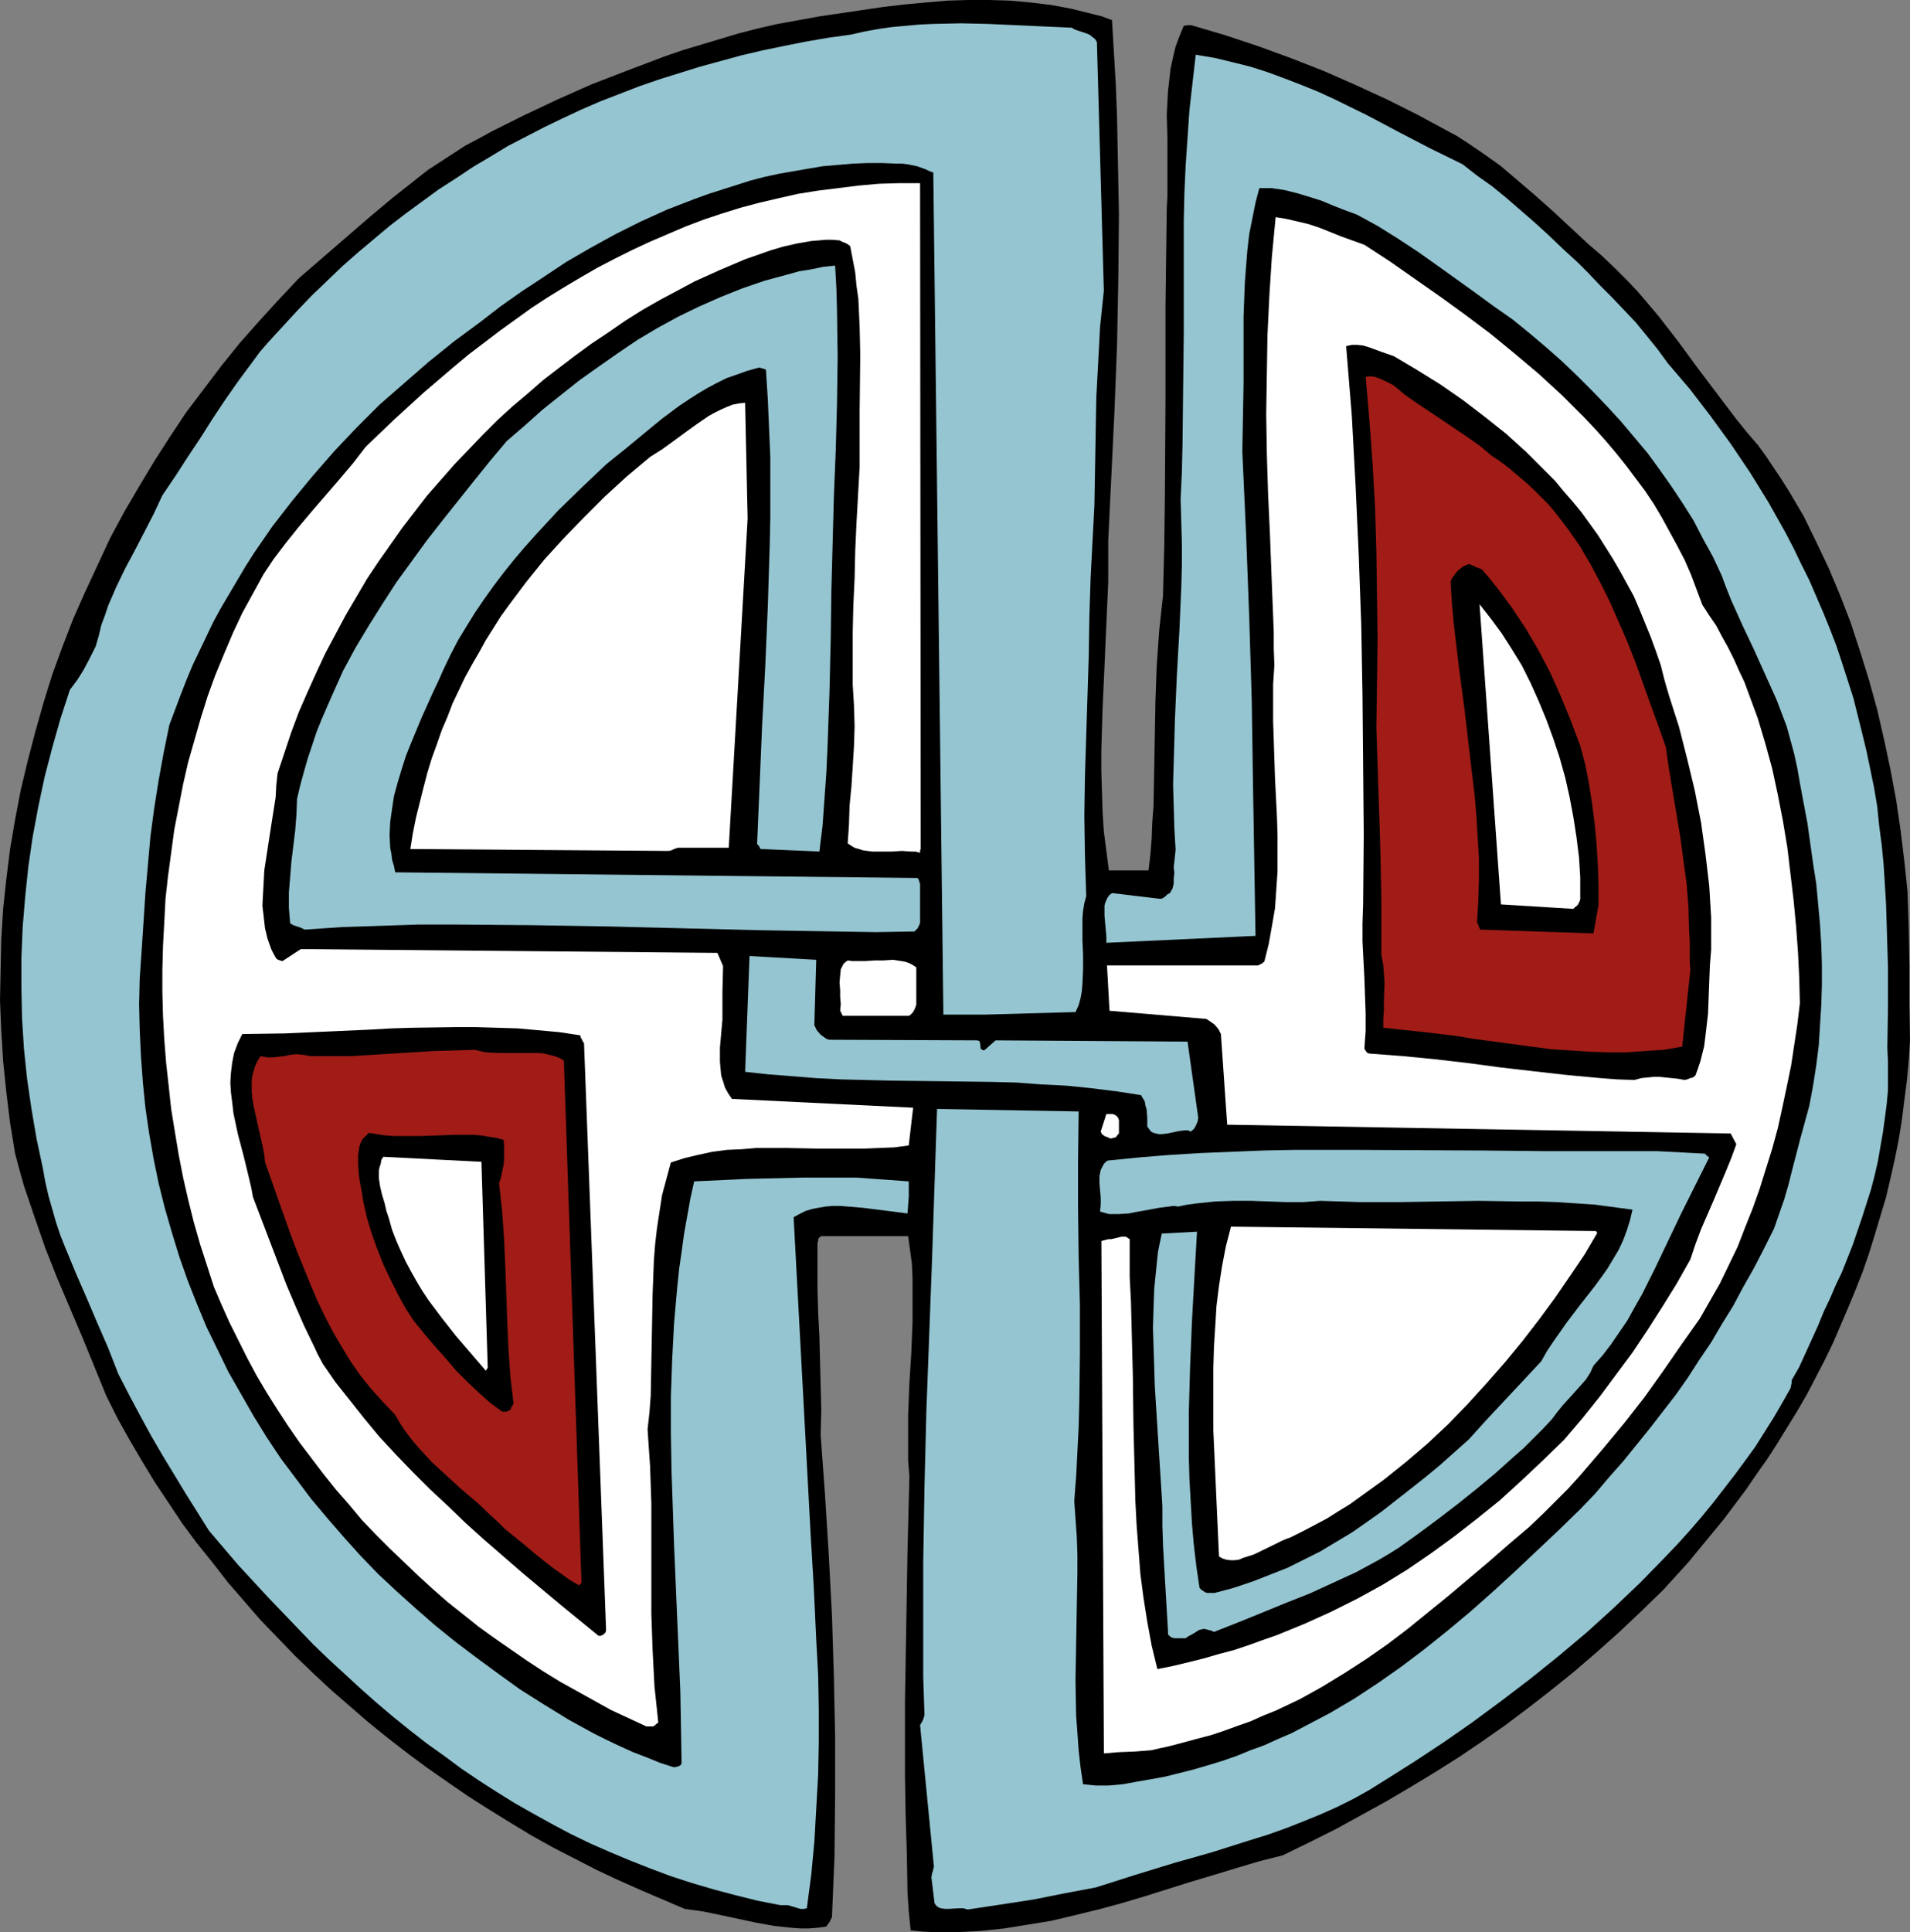
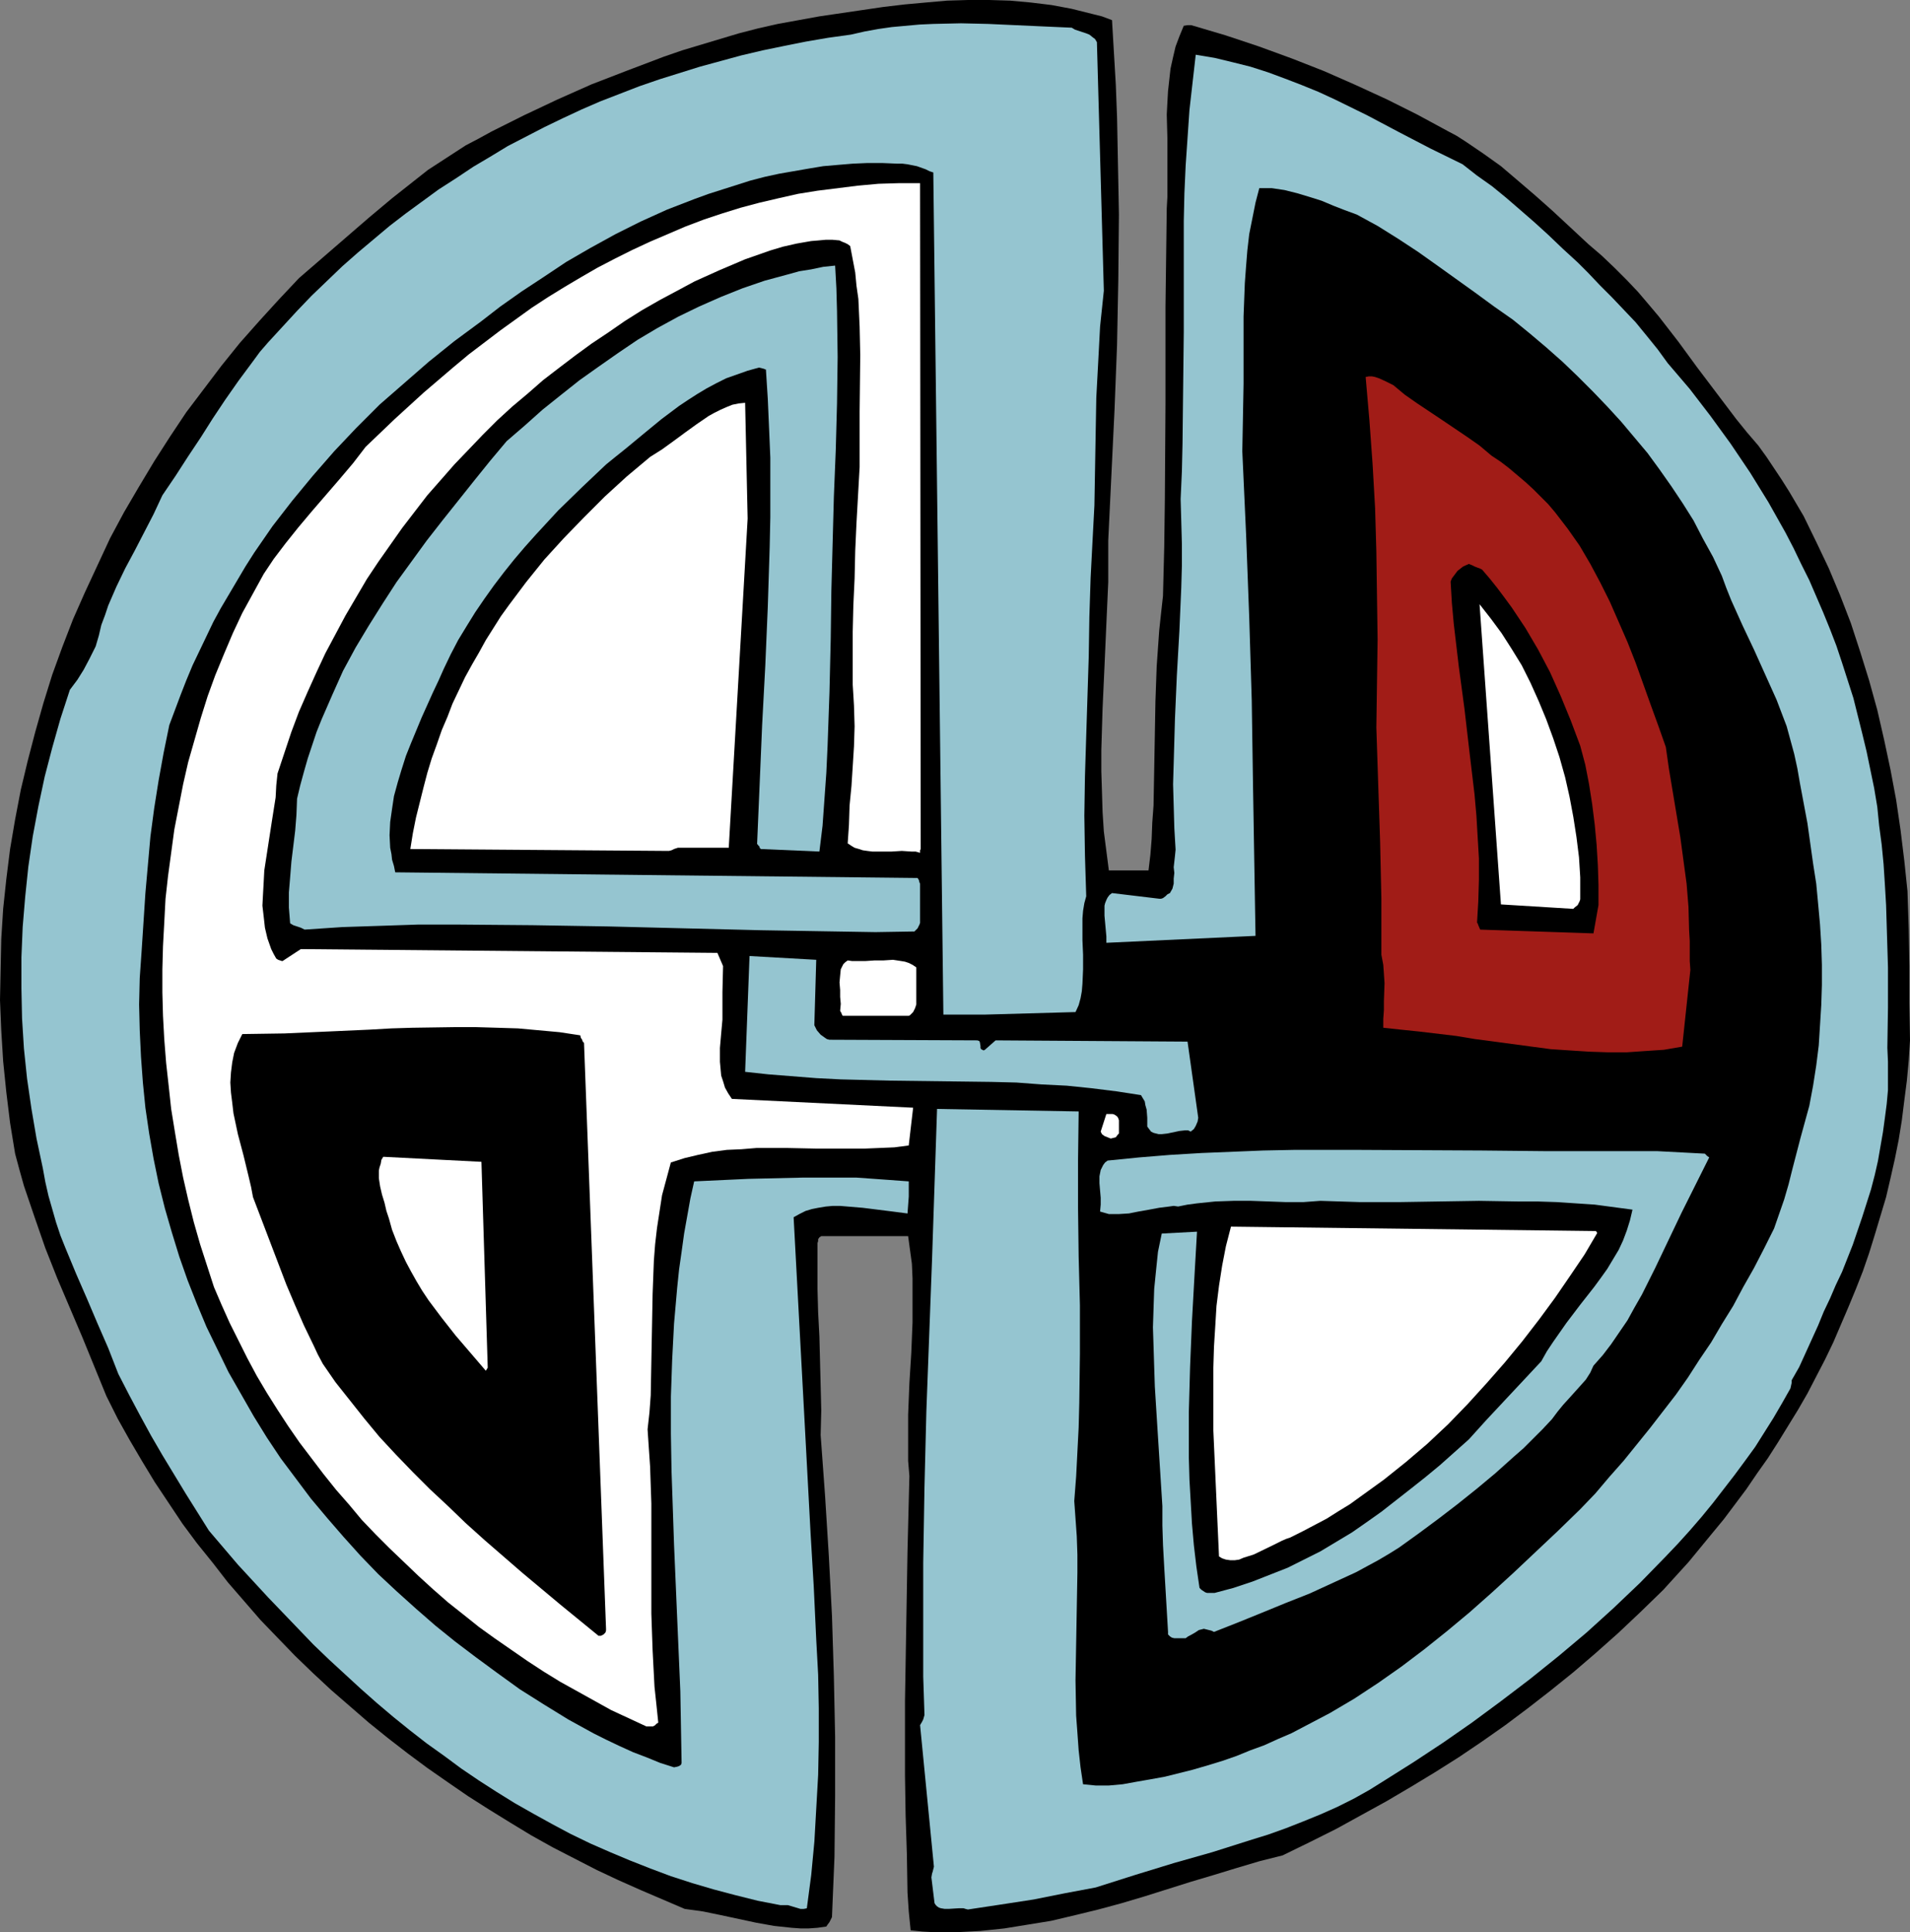
<svg xmlns="http://www.w3.org/2000/svg" xmlns:ns1="http://sodipodi.sourceforge.net/DTD/sodipodi-0.dtd" xmlns:ns2="http://www.inkscape.org/namespaces/inkscape" version="1.0" width="129.766mm" height="131.232mm" id="svg20" ns1:docname="Design 15.wmf">
  <rect width="100%" height="100%" fill="#808080" stroke="none" />
  <ns1:namedview id="namedview20" pagecolor="#ffffff" bordercolor="#000000" borderopacity="0.25" ns2:showpageshadow="2" ns2:pageopacity="0.0" ns2:pagecheckerboard="0" ns2:deskcolor="#d1d1d1" ns2:document-units="mm" />
  <defs id="defs1">
    <pattern id="WMFhbasepattern" patternUnits="userSpaceOnUse" width="6" height="6" x="0" y="0" />
  </defs>
  <path style="fill:#000000;fill-opacity:1;fill-rule:evenodd;stroke:none" d="m 490.455,267.063 -0.162,-9.532 v -9.532 l -0.162,-9.532 -0.162,-4.847 -0.162,-4.847 -0.808,-7.755 -0.97,-7.917 -1.131,-7.755 -1.454,-7.755 -1.616,-7.593 -1.778,-7.755 -2.101,-7.593 -2.262,-7.27 -2.424,-7.432 -2.747,-7.109 -2.909,-6.947 -3.232,-6.786 -3.232,-6.624 -3.717,-6.301 -1.939,-3.07 -1.939,-2.908 -1.939,-2.908 -2.101,-2.908 -2.909,-3.393 -2.747,-3.393 -5.01,-6.624 -5.01,-6.624 -4.848,-6.624 -5.01,-6.463 -2.586,-3.07 -2.747,-3.231 -2.909,-3.07 -3.07,-3.07 -3.394,-3.231 -3.394,-2.908 -4.686,-4.362 -4.525,-4.201 -4.363,-3.877 -4.525,-3.877 -4.363,-3.716 -4.525,-3.231 -4.525,-3.07 -2.262,-1.454 -2.424,-1.292 -7.757,-4.201 -7.757,-3.877 -8.08,-3.716 -8.08,-3.554 -8.242,-3.231 -8.403,-3.07 -8.726,-2.908 -8.726,-2.585 h -0.97 l -0.97,0.162 -1.131,2.747 -0.97,2.585 -0.646,2.747 -0.646,2.908 -0.323,2.908 -0.323,2.908 -0.162,2.908 -0.162,3.07 0.162,5.978 v 3.07 3.07 6.139 2.908 l -0.162,2.908 -0.162,12.602 -0.162,12.602 V 103.4 l -0.162,24.719 -0.162,12.279 -0.323,12.602 -0.485,4.362 -0.485,4.524 -0.646,9.209 -0.323,9.047 -0.162,9.047 -0.162,8.886 -0.162,8.724 -0.323,4.362 -0.162,4.201 -0.323,4.039 -0.485,4.039 h -10.181 l -0.646,-5.008 -0.646,-5.008 -0.323,-5.008 -0.162,-5.332 -0.162,-5.17 v -5.332 l 0.323,-10.663 0.485,-10.663 0.485,-10.986 0.485,-10.825 v -5.332 -5.332 l 1.616,-33.605 0.646,-16.641 0.323,-16.802 0.162,-16.641 -0.162,-8.401 -0.162,-8.401 -0.162,-8.24 -0.323,-8.401 -0.485,-8.24 -0.485,-8.24 -2.586,-0.969 -2.586,-0.646 -5.171,-1.292 -5.171,-0.969 L 264.7,0.646 259.368,0.162 254.035,0 h -5.494 l -5.333,0.162 -5.494,0.485 -5.333,0.485 -5.494,0.646 -5.494,0.808 -10.989,1.616 -10.666,1.939 -5.01,1.131 -5.01,1.292 -4.848,1.454 -4.848,1.454 -4.848,1.454 -4.686,1.616 -9.373,3.554 -9.211,3.554 -8.726,3.877 -8.565,4.039 -8.403,4.201 -3.232,1.777 -3.394,1.777 -3.232,2.1 -3.232,2.1 -3.232,2.1 -3.07,2.423 -6.141,4.847 -5.979,5.008 -5.979,5.17 -11.958,10.34 -5.171,5.493 -5.01,5.493 -5.01,5.655 -4.686,5.816 -4.525,5.978 -4.525,5.978 -4.202,6.301 -4.04,6.301 -3.878,6.463 -3.878,6.624 -3.555,6.624 -3.232,6.947 -3.232,6.947 -3.07,6.947 -2.747,7.109 -2.586,7.109 -2.262,7.27 -2.101,7.432 -1.939,7.432 -1.778,7.432 -1.454,7.593 -1.293,7.593 -0.97,7.755 -0.808,7.593 -0.485,7.755 -0.162,7.755 L 0,256.723 l 0.323,7.755 0.485,7.917 0.808,7.917 0.97,7.917 1.293,7.917 1.131,4.201 1.131,4.039 2.747,8.078 2.747,7.917 3.07,7.755 6.464,15.187 6.141,15.025 2.909,5.816 3.07,5.493 3.232,5.493 3.232,5.332 3.555,5.332 3.555,5.332 3.717,5.008 4.04,5.008 3.878,5.008 4.202,4.847 4.202,4.847 4.363,4.524 4.525,4.685 4.525,4.362 4.686,4.362 4.848,4.201 4.848,4.201 5.01,4.039 5.01,3.877 5.01,3.716 5.333,3.716 5.171,3.554 5.333,3.393 5.494,3.393 5.333,3.231 5.494,3.07 5.656,2.908 5.656,2.908 5.494,2.585 5.818,2.585 5.656,2.423 5.656,2.423 4.686,0.646 4.686,0.969 4.525,0.969 4.525,0.969 4.525,0.808 4.525,0.485 2.262,0.162 h 2.101 l 2.262,-0.162 2.262,-0.323 0.323,-0.485 0.485,-0.646 0.323,-0.646 0.323,-0.646 0.646,-15.51 0.162,-15.51 v -15.348 l -0.323,-15.51 -0.485,-15.51 -0.808,-15.348 -0.97,-15.51 -1.131,-15.51 0.162,-6.301 -0.162,-6.463 -0.323,-12.602 -0.323,-6.139 -0.162,-5.978 v -5.978 -5.816 l 0.162,-0.485 v -0.485 l 0.323,-0.485 0.485,-0.323 h 22.301 l 0.485,3.554 0.485,3.554 0.162,3.716 v 3.716 3.716 3.877 l -0.323,7.917 -0.485,7.755 -0.323,8.078 v 7.755 4.039 l 0.323,3.877 -0.485,19.387 -0.323,19.226 -0.323,19.226 v 19.064 l 0.162,10.178 0.323,10.017 0.162,9.855 0.323,4.847 0.485,4.847 3.07,0.323 2.909,0.162 h 3.07 2.909 l 5.979,-0.323 6.141,-0.646 5.979,-0.969 5.979,-0.969 6.141,-1.454 5.979,-1.454 5.979,-1.616 5.979,-1.777 11.797,-3.716 5.979,-1.777 5.818,-1.777 5.979,-1.777 5.818,-1.454 6.949,-3.393 6.787,-3.393 6.464,-3.554 6.464,-3.554 6.302,-3.716 6.141,-3.716 6.141,-3.877 5.979,-4.039 5.979,-4.201 5.818,-4.362 5.818,-4.524 5.818,-4.685 5.656,-4.847 5.818,-5.17 5.818,-5.493 5.818,-5.655 3.232,-3.554 3.232,-3.554 5.979,-7.27 3.07,-3.716 2.909,-3.877 2.909,-3.877 2.747,-4.039 2.747,-3.877 2.586,-4.039 2.586,-4.201 2.586,-4.201 2.424,-4.201 2.262,-4.362 2.262,-4.362 2.101,-4.362 1.939,-4.524 1.939,-4.524 1.939,-4.685 1.778,-4.524 1.616,-4.685 1.454,-4.685 1.454,-4.847 1.454,-4.847 1.131,-4.847 1.131,-5.008 0.97,-4.847 0.808,-5.008 0.646,-5.17 0.646,-5.008 0.485,-5.17 z" id="path1" />
  <path style="fill:#95c5d0;fill-opacity:1;fill-rule:evenodd;stroke:none" d="m 484.638,269.002 0.162,-10.34 v -10.34 l -0.162,-5.332 -0.162,-5.332 -0.162,-5.332 -0.323,-5.493 -0.323,-5.008 -0.485,-5.008 -0.646,-4.847 -0.485,-4.847 -0.808,-4.847 -0.97,-4.685 -0.97,-4.685 -1.131,-4.685 -1.131,-4.524 -1.131,-4.524 -1.454,-4.524 -1.454,-4.524 -1.454,-4.362 -1.616,-4.201 -1.778,-4.362 -3.555,-8.24 -2.101,-4.201 -1.939,-4.039 -2.101,-4.039 -4.363,-7.755 -4.686,-7.593 -5.01,-7.432 -5.171,-7.109 -5.333,-6.947 -5.656,-6.624 -2.586,-3.554 -2.747,-3.393 -2.909,-3.554 -3.07,-3.231 -3.07,-3.231 -3.07,-3.07 -2.909,-3.07 -2.747,-2.747 -3.878,-3.554 -3.717,-3.554 -3.555,-3.231 -3.717,-3.231 -3.555,-3.07 -3.555,-2.908 -3.878,-2.747 -3.717,-2.908 -8.242,-4.039 -8.08,-4.201 -8.242,-4.362 -8.242,-4.039 -4.202,-1.939 -4.363,-1.777 -4.202,-1.616 -4.363,-1.616 -4.525,-1.454 -4.525,-1.131 -4.686,-1.131 -4.848,-0.808 -0.808,7.109 -0.808,7.109 -0.485,7.109 -0.485,7.109 -0.323,7.109 -0.162,7.109 v 14.217 14.379 l -0.162,14.217 -0.162,14.379 -0.162,7.109 -0.323,7.109 0.162,5.655 0.162,5.816 v 5.655 l -0.162,5.655 -0.485,11.148 -0.646,11.309 -0.485,11.148 -0.323,11.309 -0.162,5.493 0.162,5.655 0.162,5.655 0.323,5.493 -0.162,1.616 -0.162,1.454 -0.162,1.454 0.162,1.454 -0.162,1.454 v 1.292 l -0.323,1.292 -0.646,1.131 -0.646,0.323 -0.485,0.485 -0.646,0.485 -0.485,0.162 h -0.485 l -12.12,-1.454 -0.646,0.485 -0.485,0.646 -0.323,0.646 -0.323,0.808 -0.162,0.646 v 0.808 1.777 l 0.162,1.777 0.162,1.777 0.162,1.777 v 1.616 l 38.299,-1.777 -0.162,-9.532 -0.162,-9.694 -0.162,-9.855 -0.162,-9.694 -0.162,-10.825 -0.162,-10.825 -0.646,-21.326 -0.808,-21.326 -0.97,-21.326 0.162,-8.563 0.162,-8.724 v -8.563 -8.724 l 0.323,-8.563 0.323,-4.362 0.323,-4.039 0.485,-4.201 0.808,-4.039 0.808,-4.039 0.97,-3.716 h 1.616 1.616 l 3.232,0.485 3.232,0.808 3.232,0.969 3.07,0.969 3.07,1.292 2.909,1.131 3.07,1.131 5.333,2.908 5.171,3.231 5.171,3.393 5.01,3.554 9.696,6.947 4.848,3.554 4.848,3.393 4.363,3.554 4.202,3.554 4.202,3.716 3.878,3.716 3.878,3.877 3.717,3.877 3.555,3.877 3.394,4.039 3.394,4.039 3.07,4.201 3.07,4.362 2.909,4.362 2.747,4.362 2.424,4.685 2.586,4.685 2.262,4.847 1.131,3.07 1.293,3.231 2.909,6.463 2.909,6.139 2.909,6.462 2.909,6.463 1.293,3.393 1.293,3.393 0.97,3.554 0.97,3.554 0.808,3.716 0.646,3.716 1.939,10.34 1.454,10.34 0.808,5.17 0.485,5.17 0.485,5.332 0.323,5.17 0.162,5.17 v 5.17 l -0.162,5.17 -0.323,5.17 -0.323,5.17 -0.646,5.17 -0.808,5.17 -0.97,5.17 -2.262,8.24 -2.101,8.078 -0.97,3.877 -1.131,3.877 -1.293,3.716 -1.293,3.716 -2.586,5.17 -2.586,5.008 -2.747,4.847 -2.586,4.847 -2.909,4.685 -2.747,4.685 -3.07,4.524 -2.909,4.524 -3.07,4.362 -6.626,8.563 -3.394,4.201 -3.394,4.201 -3.717,4.201 -3.555,4.201 -3.878,4.039 -5.818,5.655 -5.656,5.332 -5.656,5.332 -5.656,5.17 -5.656,5.008 -5.818,4.847 -5.656,4.524 -5.979,4.524 -5.979,4.201 -6.141,4.039 -6.302,3.716 -6.464,3.393 -3.394,1.777 -3.394,1.454 -3.555,1.616 -3.555,1.292 -3.555,1.454 -3.717,1.292 -3.717,1.131 -3.878,1.131 -7.11,1.777 -3.555,0.646 -3.717,0.646 -3.555,0.646 -3.555,0.323 h -3.394 l -1.616,-0.162 -1.616,-0.162 -0.646,-4.362 -0.485,-4.362 -0.323,-4.524 -0.323,-4.362 -0.162,-9.047 0.162,-9.209 0.162,-9.209 0.162,-9.209 v -4.685 l -0.162,-4.685 -0.323,-4.524 -0.323,-4.524 0.485,-6.301 0.323,-6.301 0.323,-6.301 0.162,-6.301 0.162,-12.602 v -12.44 l -0.323,-12.44 -0.162,-12.44 v -12.44 l 0.162,-12.279 v -0.162 l -36.36,-0.646 -1.293,38.775 -1.454,38.775 -0.485,19.549 -0.323,19.387 v 19.549 9.694 l 0.323,9.855 -0.323,1.131 -0.323,0.646 -0.485,0.808 3.555,36.352 -0.162,0.646 -0.162,0.646 -0.162,0.485 -0.162,0.969 0.808,6.624 0.323,0.485 0.323,0.323 0.485,0.323 0.485,0.162 0.97,0.162 h 1.131 l 2.586,-0.162 h 1.131 l 0.485,0.162 0.646,0.162 8.565,-1.292 8.403,-1.292 8.08,-1.616 7.757,-1.454 10.181,-3.231 10.019,-3.07 9.696,-2.747 9.696,-3.07 4.686,-1.454 4.525,-1.616 4.525,-1.777 4.363,-1.777 4.363,-1.939 4.202,-2.1 4.04,-2.262 3.878,-2.423 7.434,-4.685 7.595,-5.008 7.434,-5.17 7.434,-5.493 7.434,-5.655 7.434,-5.978 7.11,-5.978 6.949,-6.301 6.787,-6.463 6.464,-6.624 3.232,-3.393 3.07,-3.393 3.07,-3.554 2.909,-3.554 2.747,-3.554 2.747,-3.554 2.747,-3.716 2.586,-3.554 4.686,-7.432 2.262,-3.877 2.101,-3.716 0.323,-1.454 v -0.485 -0.162 0 l 1.939,-3.393 1.616,-3.554 3.232,-7.109 1.454,-3.554 1.616,-3.393 1.454,-3.393 1.616,-3.393 2.747,-6.947 2.424,-7.109 1.131,-3.554 1.131,-3.554 0.97,-3.716 0.808,-3.554 0.646,-3.716 0.646,-3.716 0.485,-3.554 0.485,-3.716 0.323,-3.554 v -3.716 -3.554 z" id="path2" />
-   <path style="fill:#ffffff;fill-opacity:1;fill-rule:evenodd;stroke:none" d="m 462.175,257.531 -0.162,-6.463 -0.323,-6.624 -0.485,-6.624 -0.646,-6.786 -0.808,-6.786 -0.808,-6.786 -1.131,-6.786 -1.293,-6.624 -1.454,-6.786 -1.778,-6.463 -1.939,-6.463 -2.262,-6.139 -1.131,-3.07 -1.454,-3.07 -1.293,-2.908 -1.454,-2.908 -1.616,-2.908 -1.454,-2.747 -1.778,-2.585 -1.778,-2.747 -1.454,-3.877 -1.454,-3.877 -1.616,-3.716 -1.939,-3.716 -1.939,-3.554 -1.939,-3.554 -2.101,-3.554 -2.262,-3.393 -2.424,-3.231 -2.424,-3.231 -2.586,-3.231 -2.586,-3.07 -2.747,-3.07 -2.747,-2.908 -5.818,-5.816 -5.979,-5.493 -6.141,-5.17 -6.302,-5.17 -6.464,-4.847 -6.464,-4.685 -6.464,-4.524 -6.464,-4.524 -6.464,-4.201 -5.818,-2.1 -5.656,-2.262 -2.909,-0.969 -2.747,-0.646 -2.747,-0.646 -2.909,-0.485 -0.97,10.178 -0.646,10.017 -0.485,10.178 -0.162,10.017 -0.162,10.178 0.162,10.178 0.323,10.34 0.485,10.502 0.162,4.362 0.162,4.201 0.323,8.24 0.323,8.078 v 4.201 l 0.162,4.362 -0.323,4.847 v 4.847 4.685 l 0.162,4.847 0.323,9.855 0.485,9.532 0.162,4.847 v 4.685 4.847 l -0.323,4.685 -0.323,4.685 -0.808,4.685 -0.808,4.524 -1.131,4.524 -0.646,0.485 -0.646,0.323 -0.323,0.162 h -0.162 -38.622 l 0.646,11.633 24.886,2.1 0.97,0.646 1.131,0.808 0.97,1.131 0.646,1.292 1.616,23.265 129.28,2.262 1.454,2.747 -1.293,3.554 -1.454,3.554 -3.07,7.27 -3.232,7.432 -1.454,3.877 -1.293,3.877 -3.555,6.301 -3.717,5.978 -3.717,5.816 -3.878,5.816 -4.202,5.655 -4.202,5.655 -4.525,5.655 -4.686,5.493 -5.494,5.332 -5.494,5.17 -5.494,5.008 -5.818,4.685 -5.818,4.524 -5.979,4.362 -6.141,4.201 -6.302,3.877 -6.464,3.554 -6.787,3.393 -6.787,3.07 -7.11,2.908 -3.717,1.292 -3.555,1.292 -3.878,1.292 -3.717,0.969 -3.878,1.131 -3.878,0.969 -4.04,0.969 -4.04,0.808 -1.454,-5.978 -1.131,-6.139 -0.97,-6.139 -0.808,-6.139 -0.485,-6.301 -0.485,-6.301 -0.323,-6.301 -0.162,-6.463 -0.323,-12.763 -0.162,-12.925 -0.323,-12.602 -0.162,-6.301 -0.323,-6.301 v -9.694 l -0.485,-0.323 -0.485,-0.323 h -0.485 -0.646 l -1.293,0.323 -1.454,0.323 h -0.646 l -0.646,0.162 -0.646,0.162 -0.485,0.162 0.646,131.512 3.878,-0.323 4.04,-0.162 2.101,-0.162 2.101,-0.162 2.101,-0.485 2.262,-0.485 3.717,-0.969 3.555,-0.969 3.717,-0.969 3.394,-1.131 3.555,-1.292 3.232,-1.131 3.232,-1.454 3.232,-1.292 6.141,-2.908 5.818,-3.231 5.818,-3.554 5.494,-3.554 5.333,-3.716 5.333,-4.039 5.171,-4.201 5.171,-4.201 5.171,-4.362 5.171,-4.362 2.586,-2.262 2.586,-2.262 5.333,-4.524 3.555,-3.393 3.232,-3.231 3.232,-3.231 3.07,-3.393 2.909,-3.393 2.909,-3.393 5.494,-6.624 5.171,-6.624 4.848,-6.786 4.686,-6.786 4.686,-6.624 2.586,-4.524 2.586,-4.524 2.262,-4.685 2.262,-4.685 1.939,-5.008 1.939,-4.847 1.778,-5.008 1.616,-5.17 1.616,-5.17 1.454,-5.332 1.131,-5.17 1.131,-5.332 1.131,-5.493 0.808,-5.332 0.808,-5.332 z" id="path3" />
-   <path style="fill:#000000;fill-opacity:1;fill-rule:evenodd;stroke:none" d="m 439.39,243.798 v -8.24 l -0.485,-8.078 -0.97,-8.24 -1.131,-8.078 -1.616,-8.24 -1.939,-8.078 -2.101,-8.24 -2.586,-8.078 -1.131,-3.877 -0.97,-3.877 -1.293,-3.716 -1.293,-3.554 -1.454,-3.554 -1.454,-3.554 -1.454,-3.393 -1.778,-3.231 -1.778,-3.231 -1.778,-3.07 -1.939,-3.07 -1.939,-3.07 -2.101,-2.908 -2.101,-2.908 -2.262,-2.747 -2.262,-2.585 -2.262,-2.747 -2.424,-2.423 -5.01,-5.008 -5.171,-4.685 -5.494,-4.362 -5.494,-4.201 -5.818,-4.039 -5.979,-3.716 -5.979,-3.554 -3.232,-1.131 -3.07,-1.131 -1.616,-0.485 -1.454,-0.162 h -1.454 l -0.808,0.162 -0.646,0.162 1.454,17.772 0.97,17.933 0.808,17.772 0.646,17.933 0.323,18.095 0.162,17.933 0.162,17.933 -0.162,17.933 -0.162,4.847 v 4.685 l 0.485,9.371 0.162,4.524 0.162,4.524 v 4.524 l -0.323,4.524 0.162,0.323 0.323,0.485 0.323,0.323 0.485,0.162 8.565,0.646 8.242,0.808 8.403,0.969 8.403,1.131 8.403,0.969 8.565,0.969 8.726,0.808 4.202,0.323 4.525,0.162 1.778,-0.485 1.616,-0.162 1.616,-0.162 h 1.454 l 3.07,0.323 1.616,0.162 1.778,0.323 0.646,-0.162 0.808,-0.323 0.646,-0.162 0.646,-0.485 0.646,-1.777 0.646,-1.939 0.485,-1.939 0.485,-1.939 0.485,-4.039 0.485,-4.201 0.162,-4.039 0.162,-4.362 0.162,-4.039 z" id="path4" />
  <path style="fill:#95c5d0;fill-opacity:1;fill-rule:evenodd;stroke:none" d="m 438.42,296.79 -0.646,-0.646 -6.141,-0.323 -6.141,-0.323 h -6.302 -6.302 -16.322 l -16.16,-0.162 -31.997,-0.162 h -15.998 l -8.08,0.162 -7.918,0.323 -7.918,0.323 -8.08,0.485 -7.918,0.646 -8.08,0.808 -0.646,0.485 -0.485,0.646 -0.323,0.646 -0.323,0.646 -0.162,0.808 -0.162,0.808 v 1.777 l 0.323,3.716 v 1.777 l -0.162,1.777 1.131,0.323 1.131,0.323 h 1.293 1.293 l 2.586,-0.162 2.424,-0.485 2.747,-0.485 2.586,-0.485 2.586,-0.323 1.131,-0.162 1.131,0.162 2.424,-0.485 2.424,-0.323 4.686,-0.485 4.686,-0.162 h 4.525 l 4.525,0.162 4.363,0.162 h 4.525 l 4.363,-0.323 10.181,0.323 h 10.181 l 10.181,-0.162 10.181,-0.162 10.019,0.162 h 5.01 l 5.01,0.162 4.848,0.323 4.848,0.323 4.848,0.646 4.848,0.646 -0.646,2.747 -0.808,2.585 -0.97,2.585 -1.131,2.423 -1.454,2.423 -1.454,2.423 -1.616,2.262 -1.778,2.423 -3.555,4.524 -3.555,4.685 -3.394,4.847 -1.616,2.423 -1.454,2.585 -4.686,5.008 -4.686,5.008 -4.686,5.008 -4.525,5.008 -7.434,6.624 -3.717,3.07 -3.878,3.07 -3.717,2.908 -3.717,2.908 -3.878,2.747 -3.717,2.585 -4.04,2.423 -4.04,2.423 -4.202,2.1 -4.202,2.1 -4.525,1.777 -4.525,1.777 -4.848,1.616 -4.848,1.292 h -1.939 l -0.485,-0.162 -0.485,-0.323 -0.485,-0.323 -0.485,-0.485 -0.808,-5.493 -0.646,-5.493 -0.485,-5.493 -0.323,-5.655 -0.323,-5.655 -0.162,-5.816 v -5.655 -5.816 l 0.323,-11.633 0.485,-11.794 0.646,-11.633 0.646,-11.309 -9.05,0.485 -0.97,4.685 -0.485,4.685 -0.485,4.847 -0.162,4.847 -0.162,5.008 0.162,5.008 0.162,5.17 0.162,5.008 0.646,10.34 0.646,10.178 0.646,10.178 v 5.008 l 0.162,5.008 0.323,5.816 0.323,5.493 0.646,10.986 v 0.646 l 0.485,0.485 0.485,0.323 0.646,0.162 h 1.454 1.454 l 0.646,-0.485 0.646,-0.323 1.131,-0.646 0.97,-0.646 0.646,-0.162 0.646,-0.162 1.293,0.323 0.646,0.162 0.646,0.323 6.141,-2.423 5.979,-2.423 6.302,-2.585 6.141,-2.423 5.979,-2.747 5.979,-2.747 5.656,-3.07 2.747,-1.616 2.586,-1.616 5.171,-3.716 5.01,-3.716 4.848,-3.716 4.848,-3.877 4.848,-4.039 4.686,-4.201 2.586,-2.262 2.424,-2.423 2.424,-2.423 2.424,-2.585 1.454,-1.939 1.454,-1.777 1.616,-1.777 1.454,-1.616 1.454,-1.616 1.293,-1.454 1.131,-1.777 0.808,-1.777 2.424,-2.747 2.101,-2.747 2.101,-3.07 2.101,-3.07 1.778,-3.231 1.939,-3.393 3.394,-6.786 6.787,-14.217 3.555,-7.109 3.555,-7.109 z" id="path5" />
  <path style="fill:#a11c17;fill-opacity:1;fill-rule:evenodd;stroke:none" d="m 434.057,248.968 -0.162,-2.262 v -5.17 l -0.162,-2.747 -0.162,-5.978 -0.485,-5.978 -0.808,-5.978 -0.808,-5.978 -1.939,-11.633 -0.97,-5.816 -0.808,-5.655 -1.939,-5.493 -1.939,-5.332 -3.878,-10.825 -2.101,-5.332 -2.262,-5.17 -2.262,-5.17 -2.424,-4.847 -2.586,-4.847 -2.747,-4.685 -3.07,-4.362 -3.232,-4.201 -1.778,-2.1 -1.939,-1.939 -1.939,-1.939 -1.939,-1.777 -2.101,-1.777 -2.101,-1.777 -2.101,-1.616 -2.424,-1.616 -3.07,-2.585 -3.232,-2.262 -6.464,-4.362 -6.302,-4.201 -3.232,-2.262 -2.909,-2.423 -1.939,-0.969 -1.778,-0.808 -0.97,-0.323 -0.808,-0.162 h -0.808 l -0.808,0.162 0.97,11.148 0.808,11.148 0.646,11.309 0.323,11.148 0.162,11.309 0.162,11.309 -0.162,11.309 -0.162,11.309 0.485,14.702 0.485,14.702 0.323,14.541 v 7.27 7.109 l 0.485,2.585 0.162,2.262 0.162,2.423 -0.162,4.685 v 2.262 l -0.162,2.262 v 2.262 l 4.525,0.485 4.686,0.485 9.534,1.131 4.848,0.808 4.848,0.646 9.696,1.292 4.848,0.646 4.848,0.323 5.01,0.323 4.848,0.162 h 4.848 l 4.686,-0.323 4.848,-0.323 4.686,-0.808 z" id="path6" />
  <path style="fill:#ffffff;fill-opacity:1;fill-rule:evenodd;stroke:none" d="m 409.817,316.016 -93.728,-1.131 -1.293,5.008 -0.97,5.008 -0.808,5.17 -0.646,5.17 -0.323,5.332 -0.323,5.17 -0.162,5.332 v 5.332 10.825 l 0.485,10.825 0.485,10.825 0.485,10.663 0.808,0.485 0.97,0.323 1.131,0.162 h 1.131 l 1.131,-0.162 1.131,-0.485 2.586,-0.808 5.01,-2.423 2.262,-1.131 1.131,-0.485 0.97,-0.323 3.232,-1.616 3.07,-1.616 3.07,-1.616 3.07,-1.939 2.909,-1.777 2.909,-2.1 2.909,-2.1 2.909,-2.1 5.656,-4.524 5.494,-4.685 5.333,-5.008 5.01,-5.17 4.848,-5.332 4.686,-5.332 4.525,-5.493 4.363,-5.655 4.04,-5.493 3.878,-5.655 3.717,-5.493 3.232,-5.493 z" id="path7" />
  <path style="fill:#000000;fill-opacity:1;fill-rule:evenodd;stroke:none" d="m 410.464,232.327 v -5.17 l -0.162,-5.008 -0.323,-5.332 -0.485,-5.17 -0.646,-5.17 -0.808,-5.17 -0.97,-5.008 -1.293,-4.847 -2.424,-6.463 -2.586,-6.301 -2.747,-6.139 -3.07,-5.816 -3.232,-5.493 -3.555,-5.332 -1.778,-2.423 -1.939,-2.585 -1.939,-2.423 -1.939,-2.262 -0.646,-0.323 -0.485,-0.162 -0.808,-0.323 -0.646,-0.323 -0.808,-0.323 -1.454,0.646 -1.454,1.131 -0.485,0.646 -0.485,0.646 -0.485,0.646 -0.323,0.808 0.323,5.493 0.485,5.332 1.293,10.986 1.454,10.825 1.293,11.148 1.293,10.825 0.485,5.493 0.323,5.493 0.323,5.493 v 5.493 l -0.162,5.493 -0.323,5.493 0.162,0.162 0.162,0.485 0.485,1.131 29.088,0.969 z" id="path8" />
  <path style="fill:#ffffff;fill-opacity:1;fill-rule:evenodd;stroke:none" d="m 405.777,230.388 v -5.17 l -0.323,-5.17 -0.646,-5.17 -0.808,-5.17 -0.97,-5.17 -1.131,-5.008 -1.454,-5.17 -1.616,-4.847 -1.778,-4.847 -1.939,-4.685 -2.101,-4.685 -2.262,-4.524 -2.586,-4.201 -2.586,-4.039 -2.747,-3.716 -2.909,-3.716 5.494,77.065 18.422,1.131 h 0.162 l 0.323,-0.323 0.808,-0.646 0.485,-0.969 0.162,-0.485 z" id="path9" />
  <path style="fill:#95c5d0;fill-opacity:1;fill-rule:evenodd;stroke:none" d="m 307.686,286.935 -2.747,-19.549 -49.288,-0.323 -2.747,2.423 -0.323,0.162 -0.323,-0.162 -0.323,-0.162 -0.162,-0.323 v -0.485 l -0.162,-0.969 -0.162,-0.323 -0.485,-0.162 -37.976,-0.162 -0.646,-0.162 -0.485,-0.323 -1.131,-0.808 -0.97,-1.131 -0.323,-0.646 -0.323,-0.646 v -0.162 l 0.485,-16.641 -17.13,-0.969 -1.131,29.727 5.979,0.646 6.141,0.485 6.141,0.485 6.302,0.323 12.766,0.323 12.928,0.162 12.928,0.162 6.464,0.162 6.464,0.485 6.464,0.323 6.302,0.646 6.464,0.808 6.302,0.969 0.485,0.808 0.485,0.808 0.162,0.969 0.323,1.131 0.162,2.1 v 2.262 l 0.485,0.646 0.485,0.646 0.646,0.323 0.646,0.162 0.646,0.162 h 0.808 l 1.454,-0.162 3.07,-0.646 1.454,-0.162 h 0.808 l 0.646,0.323 0.808,-0.646 0.485,-0.808 0.485,-1.131 z" id="path10" />
  <path style="fill:#ffffff;fill-opacity:1;fill-rule:evenodd;stroke:none" d="m 287.324,290.489 v -2.908 l -0.162,-0.485 -0.162,-0.323 -0.323,-0.323 -0.485,-0.323 -0.485,-0.162 h -0.646 -0.485 -0.485 l -1.454,4.524 0.162,0.323 0.162,0.323 0.646,0.485 0.808,0.323 0.808,0.323 0.646,-0.162 0.646,-0.162 0.485,-0.646 0.323,-0.323 z" id="path11" />
  <path style="fill:#95c5d0;fill-opacity:1;fill-rule:evenodd;stroke:none" d="m 283.446,74.642 -1.778,-63.817 -0.485,-0.808 -0.646,-0.485 -0.808,-0.646 -0.808,-0.323 -0.97,-0.323 -1.939,-0.646 -0.808,-0.485 -7.272,-0.323 -7.11,-0.323 -7.11,-0.323 -6.949,-0.162 -7.11,0.162 -3.555,0.162 -3.555,0.323 -3.555,0.323 -3.394,0.485 -3.555,0.646 -3.555,0.808 -5.818,0.808 -5.656,0.969 -5.656,1.131 -5.494,1.131 -5.494,1.292 -5.333,1.454 -5.333,1.454 -5.171,1.616 -5.171,1.616 -5.171,1.777 -5.01,1.939 -5.01,1.939 -4.848,2.1 -4.848,2.262 -4.686,2.262 -4.686,2.423 -4.686,2.423 -4.525,2.747 -4.363,2.585 -4.363,2.908 -4.525,2.908 -4.202,3.07 -4.202,3.07 -4.202,3.231 -4.04,3.393 -4.04,3.393 -4.04,3.554 -3.878,3.716 -4.04,3.877 -3.717,3.877 -3.717,4.039 -3.717,4.039 -2.101,2.423 -1.778,2.423 -3.717,5.008 -3.394,4.847 -3.232,4.847 -3.07,4.847 -3.232,4.847 -3.232,5.008 -3.394,5.008 -2.262,4.847 -2.424,4.685 -2.424,4.685 -2.424,4.524 -2.262,4.685 -2.101,4.847 -0.808,2.423 -0.97,2.585 -0.646,2.747 -0.808,2.747 -0.808,1.616 -0.808,1.616 -1.454,2.747 -1.616,2.585 -1.939,2.585 -2.424,7.432 -2.101,7.432 -1.939,7.432 -1.616,7.593 -1.454,7.755 -1.131,7.755 -0.808,7.755 -0.646,7.755 -0.323,7.755 v 7.917 l 0.162,7.755 0.485,7.755 0.808,7.755 1.131,7.755 1.293,7.593 1.616,7.593 0.646,3.554 0.808,3.554 0.97,3.393 0.97,3.393 1.131,3.393 1.293,3.231 2.747,6.624 2.747,6.301 2.747,6.463 2.747,6.301 2.586,6.624 2.747,5.332 2.747,5.17 2.909,5.332 2.909,5.008 5.979,9.855 5.979,9.532 7.434,8.724 7.757,8.401 7.757,8.078 3.878,4.039 4.04,3.877 4.04,3.716 4.04,3.716 4.202,3.716 4.202,3.554 4.202,3.393 4.363,3.393 4.525,3.231 4.363,3.231 4.525,3.07 4.525,2.908 4.686,2.908 4.848,2.747 4.686,2.585 4.848,2.585 5.01,2.423 5.171,2.262 5.01,2.1 5.333,2.1 5.171,1.939 5.494,1.777 5.494,1.616 5.494,1.454 5.818,1.454 5.818,1.131 h 0.97 0.97 l 1.616,0.485 1.616,0.485 h 0.808 l 0.808,-0.162 1.131,-8.563 0.808,-8.563 0.485,-8.563 0.485,-8.563 0.162,-8.401 v -8.724 l -0.162,-8.563 -0.485,-8.886 -0.646,-13.733 -0.808,-13.571 -1.454,-27.142 -1.454,-26.981 -1.454,-27.142 1.454,-0.808 1.616,-0.808 1.616,-0.485 1.616,-0.323 1.939,-0.323 1.778,-0.162 h 1.939 l 1.939,0.162 3.878,0.323 3.878,0.485 3.878,0.485 3.717,0.485 0.323,-4.362 v -3.877 l -6.626,-0.485 -6.787,-0.485 h -6.787 -7.11 l -13.898,0.323 -13.898,0.646 -0.97,4.362 -0.808,4.524 -0.808,4.524 -0.646,4.685 -0.646,4.524 -0.485,4.685 -0.808,9.209 -0.485,9.371 -0.323,9.371 v 9.532 l 0.162,9.532 0.323,9.371 0.323,9.532 0.808,18.903 0.808,18.741 0.162,9.209 0.162,9.209 -0.162,0.485 -0.485,0.323 -0.485,0.162 -0.808,0.162 -3.555,-1.131 -3.555,-1.454 -3.394,-1.292 -3.555,-1.616 -3.394,-1.616 -3.232,-1.616 -6.464,-3.554 -6.302,-3.877 -6.141,-3.877 -5.818,-4.201 -5.494,-4.039 -5.333,-4.039 -5.01,-4.039 -5.01,-4.362 -4.848,-4.362 -4.848,-4.524 -4.525,-4.685 -4.363,-4.847 -4.202,-4.847 -4.202,-5.008 -3.878,-5.17 -3.878,-5.17 -3.555,-5.332 -3.394,-5.493 -3.232,-5.655 -3.232,-5.655 -2.747,-5.655 -2.909,-5.978 -2.424,-5.816 -2.424,-6.139 -2.101,-5.978 -1.939,-6.301 -1.778,-6.139 -1.616,-6.463 -1.293,-6.301 -1.131,-6.463 -0.97,-6.624 -0.646,-6.463 -0.485,-6.624 -0.323,-6.786 -0.162,-6.624 0.162,-6.786 0.485,-6.947 0.485,-7.432 0.485,-7.432 0.646,-7.27 0.646,-7.27 0.97,-7.27 1.131,-7.109 1.293,-7.109 1.454,-7.109 1.454,-3.877 1.454,-3.877 1.454,-3.716 1.616,-3.877 1.778,-3.716 1.778,-3.716 1.778,-3.716 1.939,-3.554 2.101,-3.554 2.101,-3.554 2.101,-3.554 2.262,-3.554 4.686,-6.786 5.01,-6.463 5.333,-6.463 5.494,-6.301 5.656,-5.978 5.979,-5.978 6.302,-5.493 6.302,-5.493 6.626,-5.332 6.787,-5.008 5.01,-3.877 5.494,-3.877 5.656,-3.716 5.818,-3.877 6.141,-3.554 6.464,-3.554 6.464,-3.231 6.787,-3.07 7.11,-2.747 3.555,-1.292 3.555,-1.131 3.555,-1.131 3.555,-1.131 3.717,-0.969 3.717,-0.808 3.717,-0.646 3.717,-0.646 3.878,-0.646 3.717,-0.323 3.878,-0.323 3.717,-0.162 h 3.878 l 3.878,0.162 h 1.293 l 1.293,0.162 2.424,0.485 2.262,0.808 0.97,0.485 0.97,0.323 2.586,216.171 h 10.827 l 23.109,-0.646 0.808,-1.777 0.485,-1.777 0.323,-1.777 0.162,-1.939 0.162,-3.716 v -3.716 l -0.162,-3.716 v -3.877 -1.777 l 0.162,-1.939 0.323,-1.939 0.485,-1.777 -0.323,-10.34 -0.162,-10.34 0.162,-10.178 0.323,-10.34 0.646,-20.357 0.162,-10.178 0.323,-10.017 0.485,-9.371 0.485,-9.209 0.323,-18.418 0.162,-9.209 0.485,-9.048 0.485,-9.209 z" id="path12" />
  <path style="fill:#95c5d0;fill-opacity:1;fill-rule:evenodd;stroke:none" d="m 236.259,236.366 v -9.209 -0.323 l -0.162,-0.323 -0.162,-0.646 -0.323,-0.485 -134.128,-1.454 -0.323,-1.616 -0.485,-1.616 -0.162,-1.454 -0.323,-1.616 -0.162,-3.231 0.162,-3.393 0.485,-3.393 0.485,-3.231 0.97,-3.554 0.97,-3.231 1.131,-3.554 1.293,-3.231 2.747,-6.624 2.909,-6.463 1.454,-3.07 1.293,-2.908 1.778,-3.716 1.939,-3.716 2.262,-3.716 2.101,-3.393 2.424,-3.554 2.424,-3.393 2.586,-3.393 2.586,-3.231 2.747,-3.231 2.747,-3.07 5.818,-6.301 6.141,-5.978 6.141,-5.816 2.586,-2.1 2.424,-1.939 4.686,-3.877 4.525,-3.716 4.525,-3.393 2.424,-1.616 2.262,-1.454 2.424,-1.454 2.424,-1.292 2.586,-1.292 2.747,-0.969 2.747,-0.969 2.909,-0.808 0.646,0.162 0.646,0.162 0.323,0.162 h 0.162 l 0.485,7.593 0.323,7.432 0.323,7.593 v 7.755 7.593 l -0.162,7.593 -0.485,15.348 -0.646,15.187 -0.808,15.187 -0.646,15.348 -0.646,15.187 0.323,0.323 v 0.162 h 0.162 l 0.162,0.323 v 0.162 l 0.323,0.323 15.029,0.646 0.808,-6.624 0.485,-6.786 0.485,-6.786 0.323,-6.947 0.485,-13.733 0.323,-13.733 0.162,-12.279 0.323,-12.117 0.323,-12.117 0.485,-11.956 0.323,-11.956 0.162,-11.956 -0.162,-11.794 -0.162,-5.816 -0.323,-5.816 -3.07,0.323 -3.07,0.646 -3.07,0.485 -2.909,0.808 -5.979,1.616 -5.656,1.939 -5.656,2.262 -5.494,2.423 -5.333,2.585 -5.333,2.908 -5.171,3.07 -5.01,3.393 -4.848,3.393 -5.01,3.554 -4.686,3.716 -4.848,3.877 -4.525,4.039 -4.686,4.039 -4.202,5.008 -4.04,5.008 -8.242,10.34 -4.04,5.17 -3.878,5.332 -3.878,5.332 -3.555,5.493 -3.555,5.655 -3.394,5.655 -3.232,5.978 -2.747,6.139 -2.747,6.301 -1.293,3.231 -1.131,3.393 -1.131,3.393 -0.97,3.393 -0.97,3.554 -0.808,3.393 -0.162,4.201 -0.323,4.039 -0.97,7.917 -0.323,4.039 -0.323,3.877 v 3.877 l 0.323,4.039 0.808,0.485 0.97,0.323 0.97,0.323 0.97,0.485 9.696,-0.646 9.858,-0.323 9.696,-0.323 h 9.696 l 19.554,0.162 19.554,0.323 19.554,0.485 19.554,0.485 19.554,0.323 9.858,0.162 9.858,-0.162 h 0.162 l 0.162,-0.162 0.646,-0.646 0.485,-0.969 0.162,-0.485 z" id="path13" />
  <path style="fill:#ffffff;fill-opacity:1;fill-rule:evenodd;stroke:none" d="m 236.421,217.625 -0.162,-170.61 h -5.333 l -5.333,0.162 -5.333,0.485 -5.171,0.646 -5.171,0.646 -5.01,0.808 -5.01,1.131 -4.848,1.131 -4.848,1.292 -4.686,1.454 -4.848,1.616 -4.686,1.777 -4.525,1.939 -4.525,1.939 -4.525,2.1 -4.525,2.262 -4.363,2.262 -4.202,2.423 -4.363,2.585 -4.202,2.585 -4.202,2.747 -4.04,2.908 -4.04,2.908 -4.04,3.07 -4.04,3.07 -3.878,3.231 -7.757,6.624 -7.434,6.786 -7.434,7.109 -3.232,4.201 -3.555,4.201 -7.11,8.24 -3.394,4.039 -3.232,4.039 -3.07,4.039 -1.293,1.939 -1.293,1.939 -2.747,5.008 -2.747,5.008 -2.424,5.17 -2.262,5.332 -2.262,5.493 -1.939,5.332 -1.778,5.655 -1.616,5.655 -1.616,5.655 -1.293,5.655 -1.131,5.816 -1.131,5.816 -0.808,5.978 -0.808,5.978 -0.646,5.816 -0.323,6.139 -0.323,5.978 -0.162,5.978 v 5.978 l 0.162,5.978 0.323,5.978 0.485,6.139 0.646,5.816 0.646,5.978 0.97,5.978 0.97,5.816 1.131,5.816 1.293,5.655 1.454,5.816 1.616,5.655 1.778,5.493 1.778,5.493 1.939,4.524 2.101,4.685 2.262,4.524 2.262,4.524 2.424,4.524 2.586,4.362 2.747,4.362 2.747,4.201 2.909,4.201 3.07,4.039 3.07,4.039 3.232,4.039 3.394,3.877 3.232,3.877 3.555,3.716 3.555,3.554 3.717,3.554 3.717,3.554 3.717,3.393 3.878,3.393 3.878,3.07 4.04,3.231 4.04,2.908 8.403,5.816 4.202,2.747 4.202,2.585 4.363,2.423 4.363,2.423 4.363,2.423 4.525,2.1 4.525,2.1 h 1.778 l 0.162,-0.162 h 0.162 l 0.162,-0.162 0.162,-0.162 0.162,-0.162 0.485,-0.323 -0.485,-4.685 -0.485,-4.524 -0.485,-9.371 -0.323,-9.371 v -9.532 -18.741 l -0.323,-9.532 -0.323,-4.685 -0.323,-4.847 0.485,-4.362 0.323,-4.362 0.162,-8.724 0.162,-8.563 0.162,-8.724 0.323,-8.563 0.323,-4.201 0.485,-4.201 0.646,-4.201 0.646,-4.201 1.131,-4.201 1.131,-4.201 3.555,-1.131 3.394,-0.808 3.717,-0.808 3.717,-0.485 3.717,-0.162 3.878,-0.323 h 3.878 4.04 l 7.757,0.162 h 8.08 3.878 l 3.878,-0.162 3.878,-0.162 3.717,-0.485 1.131,-9.694 -46.541,-2.262 -0.97,-1.454 -0.808,-1.454 -0.485,-1.616 -0.485,-1.454 -0.162,-1.777 -0.162,-1.777 v -1.777 -1.777 l 0.323,-3.716 0.323,-3.554 v -3.716 -1.777 -1.616 l 0.162,-6.624 -1.454,-3.393 -106.979,-0.969 -4.686,3.07 h -0.162 l -0.485,-0.162 -0.485,-0.162 -0.485,-0.323 -0.646,-1.131 -0.646,-1.292 -0.97,-2.747 -0.646,-2.747 -0.323,-2.908 -0.323,-2.747 0.162,-3.07 0.162,-2.908 0.162,-3.07 0.97,-6.301 0.97,-6.301 0.97,-6.139 0.162,-3.07 0.323,-3.07 1.778,-5.332 1.778,-5.332 1.939,-5.17 2.262,-5.17 2.262,-5.008 2.262,-4.847 2.586,-4.847 2.586,-4.847 2.747,-4.685 2.747,-4.685 2.909,-4.362 3.07,-4.362 3.07,-4.362 3.232,-4.201 3.232,-4.201 3.555,-4.039 3.394,-3.877 3.717,-3.877 3.555,-3.716 3.717,-3.716 3.878,-3.554 4.04,-3.393 3.878,-3.393 4.202,-3.231 4.04,-3.07 4.202,-3.07 4.363,-2.908 4.202,-2.908 4.363,-2.747 4.525,-2.585 4.525,-2.423 4.525,-2.423 3.232,-1.454 3.232,-1.454 6.464,-2.747 3.232,-1.131 3.232,-1.131 3.232,-0.969 3.555,-0.808 3.717,-0.646 1.939,-0.162 1.778,-0.162 h 1.778 l 1.778,0.162 0.646,0.323 0.808,0.323 0.646,0.323 0.646,0.485 0.646,3.393 0.646,3.393 0.323,3.393 0.485,3.393 0.162,3.554 0.162,3.554 0.162,7.27 -0.162,14.541 v 7.109 7.109 l -0.808,14.379 -0.323,7.109 -0.162,7.109 -0.323,6.947 -0.162,6.786 v 6.947 6.624 l 0.162,2.585 0.162,2.747 0.162,5.332 -0.162,5.17 -0.323,5.17 -0.323,5.008 -0.485,5.008 -0.162,5.008 -0.323,4.685 0.97,0.646 0.808,0.485 1.131,0.323 0.97,0.323 1.131,0.162 1.293,0.162 h 2.424 2.586 l 2.586,-0.162 2.424,0.162 h 1.131 l 1.131,0.323 v -0.646 l 0.162,-0.323 z" id="path14" />
  <path style="fill:#ffffff;fill-opacity:1;fill-rule:evenodd;stroke:none" d="m 235.289,257.854 v -9.532 l -0.97,-0.646 -0.97,-0.485 -0.97,-0.323 -0.97,-0.162 -2.101,-0.323 -2.424,0.162 h -2.262 l -2.424,0.162 h -2.262 -1.131 l -1.131,-0.162 -0.646,0.485 -0.485,0.485 -0.323,0.646 -0.323,0.646 -0.162,1.616 -0.162,1.777 0.162,1.939 v 1.777 l 0.162,1.777 -0.162,1.777 0.162,0.323 0.162,0.162 v 0.162 l 0.162,0.323 0.162,0.323 h 16.968 l 0.323,-0.162 0.162,-0.162 0.646,-0.646 0.485,-0.969 0.162,-0.485 z" id="path15" />
  <path style="fill:#ffffff;fill-opacity:1;fill-rule:evenodd;stroke:none" d="m 191.981,133.127 -0.646,-29.727 -1.616,0.162 -1.616,0.323 -1.616,0.646 -1.454,0.646 -1.616,0.808 -1.454,0.808 -3.07,2.1 -2.909,2.1 -3.07,2.262 -2.909,2.1 -3.07,1.939 -5.979,5.008 -5.656,5.17 -5.333,5.332 -5.171,5.332 -5.01,5.493 -4.686,5.816 -4.363,5.816 -2.101,2.908 -1.939,3.07 -1.939,3.07 -1.778,3.231 -1.778,3.07 -1.778,3.231 -1.616,3.393 -1.616,3.393 -1.293,3.393 -1.454,3.393 -1.293,3.716 -1.293,3.554 -1.131,3.716 -0.97,3.716 -0.97,3.877 -0.97,3.877 -0.808,4.039 -0.646,4.039 65.771,0.485 h 0.646 l 0.646,-0.162 0.646,-0.323 0.485,-0.162 0.485,-0.162 h 13.09 z" id="path16" />
  <path style="fill:#000000;fill-opacity:1;fill-rule:evenodd;stroke:none" d="m 155.621,418.124 -5.656,-150.415 -0.323,-0.323 -0.162,-0.485 -0.323,-0.485 -0.162,-0.646 -5.333,-0.808 -5.333,-0.485 -5.333,-0.485 -5.333,-0.162 -5.494,-0.162 h -5.333 l -10.989,0.162 -5.333,0.162 -5.656,0.323 -10.827,0.485 -10.989,0.485 -10.827,0.162 -1.131,2.262 -0.97,2.585 -0.485,2.423 -0.323,2.585 -0.162,2.585 0.162,2.585 0.323,2.585 0.323,2.747 1.131,5.332 1.454,5.493 1.293,5.332 0.646,2.747 0.485,2.585 8.565,22.457 2.262,5.332 2.262,5.17 2.424,5.008 1.131,2.423 1.293,2.423 3.232,4.685 3.717,4.685 3.717,4.685 3.878,4.685 4.202,4.524 4.363,4.524 4.363,4.362 4.686,4.362 4.525,4.362 4.848,4.362 9.696,8.401 9.858,8.24 9.696,7.917 h 0.646 l 0.646,-0.323 0.485,-0.485 0.162,-0.485 z" id="path17" />
-   <path style="fill:#a11c17;fill-opacity:1;fill-rule:evenodd;stroke:none" d="m 149.318,406.33 -4.525,-134.097 -1.131,-0.646 -1.293,-0.485 -1.293,-0.323 -1.293,-0.323 -1.454,-0.162 h -1.454 -2.909 -1.454 -4.686 l -3.07,-0.162 -1.454,-0.323 -1.454,-0.323 -5.333,0.162 -5.333,0.162 -20.846,1.292 H 85.163 79.669 l -0.808,-0.162 -0.97,-0.162 -1.778,-0.162 -1.616,0.162 -1.454,0.323 -1.454,0.162 -1.454,0.162 h -1.616 l -0.808,-0.162 -0.808,-0.162 -0.808,1.292 -0.646,1.454 -0.485,1.616 -0.323,1.616 v 1.616 1.616 l 0.162,1.777 0.323,1.777 0.808,3.716 0.808,3.554 0.808,3.554 0.323,1.777 0.162,1.777 3.232,9.209 3.232,9.047 1.616,4.362 1.778,4.362 1.778,4.362 1.778,4.201 1.939,4.039 2.101,4.039 2.262,3.877 2.262,3.716 2.586,3.716 2.747,3.393 3.07,3.393 3.07,3.231 1.293,2.262 1.293,1.939 1.616,2.1 1.616,1.939 1.778,1.939 1.778,1.939 3.878,3.554 3.878,3.554 4.04,3.393 3.555,3.393 1.778,1.616 1.616,1.616 2.586,2.1 2.586,2.1 2.262,1.939 2.424,1.939 2.262,1.777 2.262,1.616 2.262,1.616 2.424,1.454 z" id="path18" />
-   <path style="fill:#000000;fill-opacity:1;fill-rule:evenodd;stroke:none" d="m 131.865,360.284 -0.808,-6.947 -0.485,-6.947 -0.323,-7.109 -0.485,-14.056 -0.323,-7.109 -0.485,-7.109 -0.808,-7.27 0.485,-1.454 0.323,-1.616 0.323,-1.454 0.162,-1.454 v -1.454 -1.292 -1.292 l -0.162,-1.131 -1.778,-0.485 -2.101,-0.323 -1.939,-0.323 -2.101,-0.162 h -4.363 l -4.363,0.162 -4.686,0.162 h -4.525 -2.262 l -2.262,-0.162 -2.101,-0.323 -2.101,-0.323 -0.808,0.808 -0.808,0.808 -0.485,0.969 -0.323,0.969 -0.162,1.131 -0.162,0.969 v 2.423 l 0.162,2.423 0.323,2.262 0.485,2.423 0.323,2.262 0.97,4.362 1.293,4.201 1.454,4.039 1.616,4.039 1.778,3.716 1.778,3.554 1.939,3.554 2.101,3.231 2.747,3.393 2.747,3.231 2.747,3.07 2.747,3.231 2.909,2.908 2.909,2.747 2.909,2.585 3.07,2.262 h 0.485 0.646 l 0.646,-0.323 0.485,-0.323 v -0.323 -0.162 l 0.323,-0.323 z" id="path19" />
  <path style="fill:#ffffff;fill-opacity:1;fill-rule:evenodd;stroke:none" d="m 125.24,351.075 -1.616,-52.831 -25.21,-1.292 -0.485,0.808 -0.162,0.969 -0.323,0.969 -0.162,0.808 v 1.939 l 0.323,2.1 0.485,2.1 0.646,2.1 0.485,2.1 0.646,1.939 0.808,2.908 1.131,2.908 1.131,2.585 1.293,2.747 1.293,2.423 1.454,2.585 1.454,2.423 1.616,2.423 3.394,4.524 3.555,4.524 3.878,4.524 3.878,4.524 z" id="path20" />
</svg>